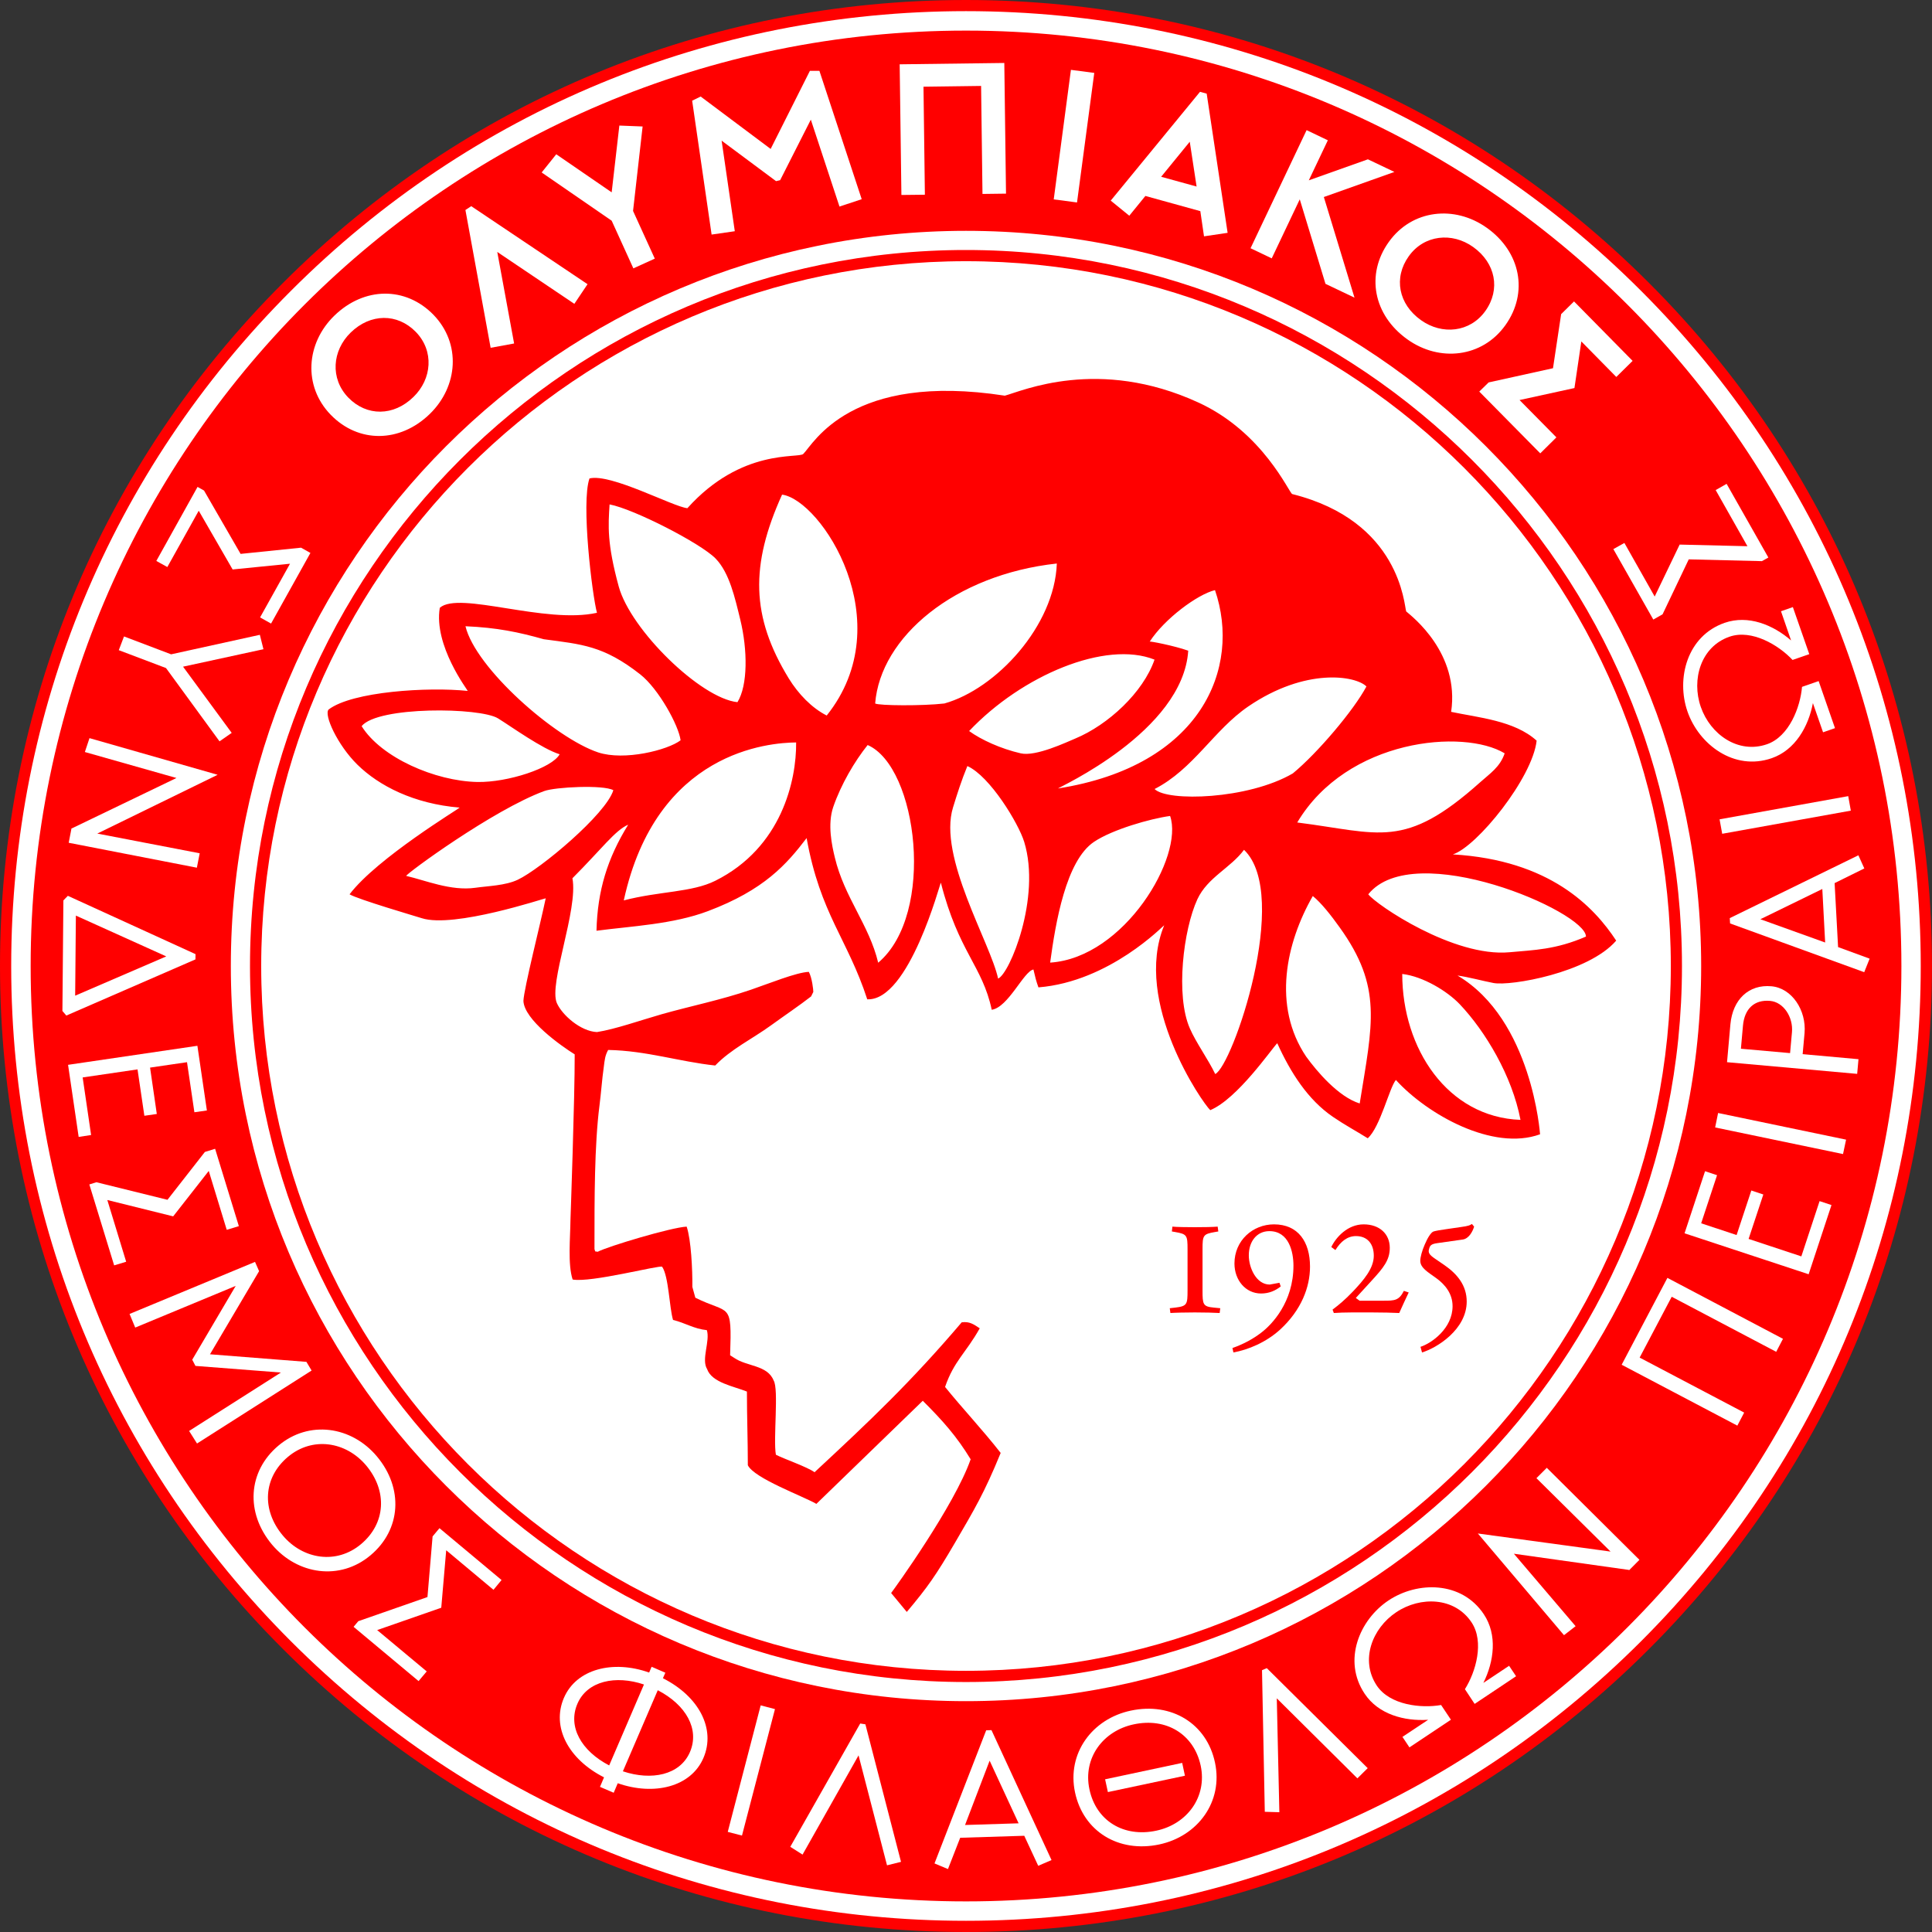
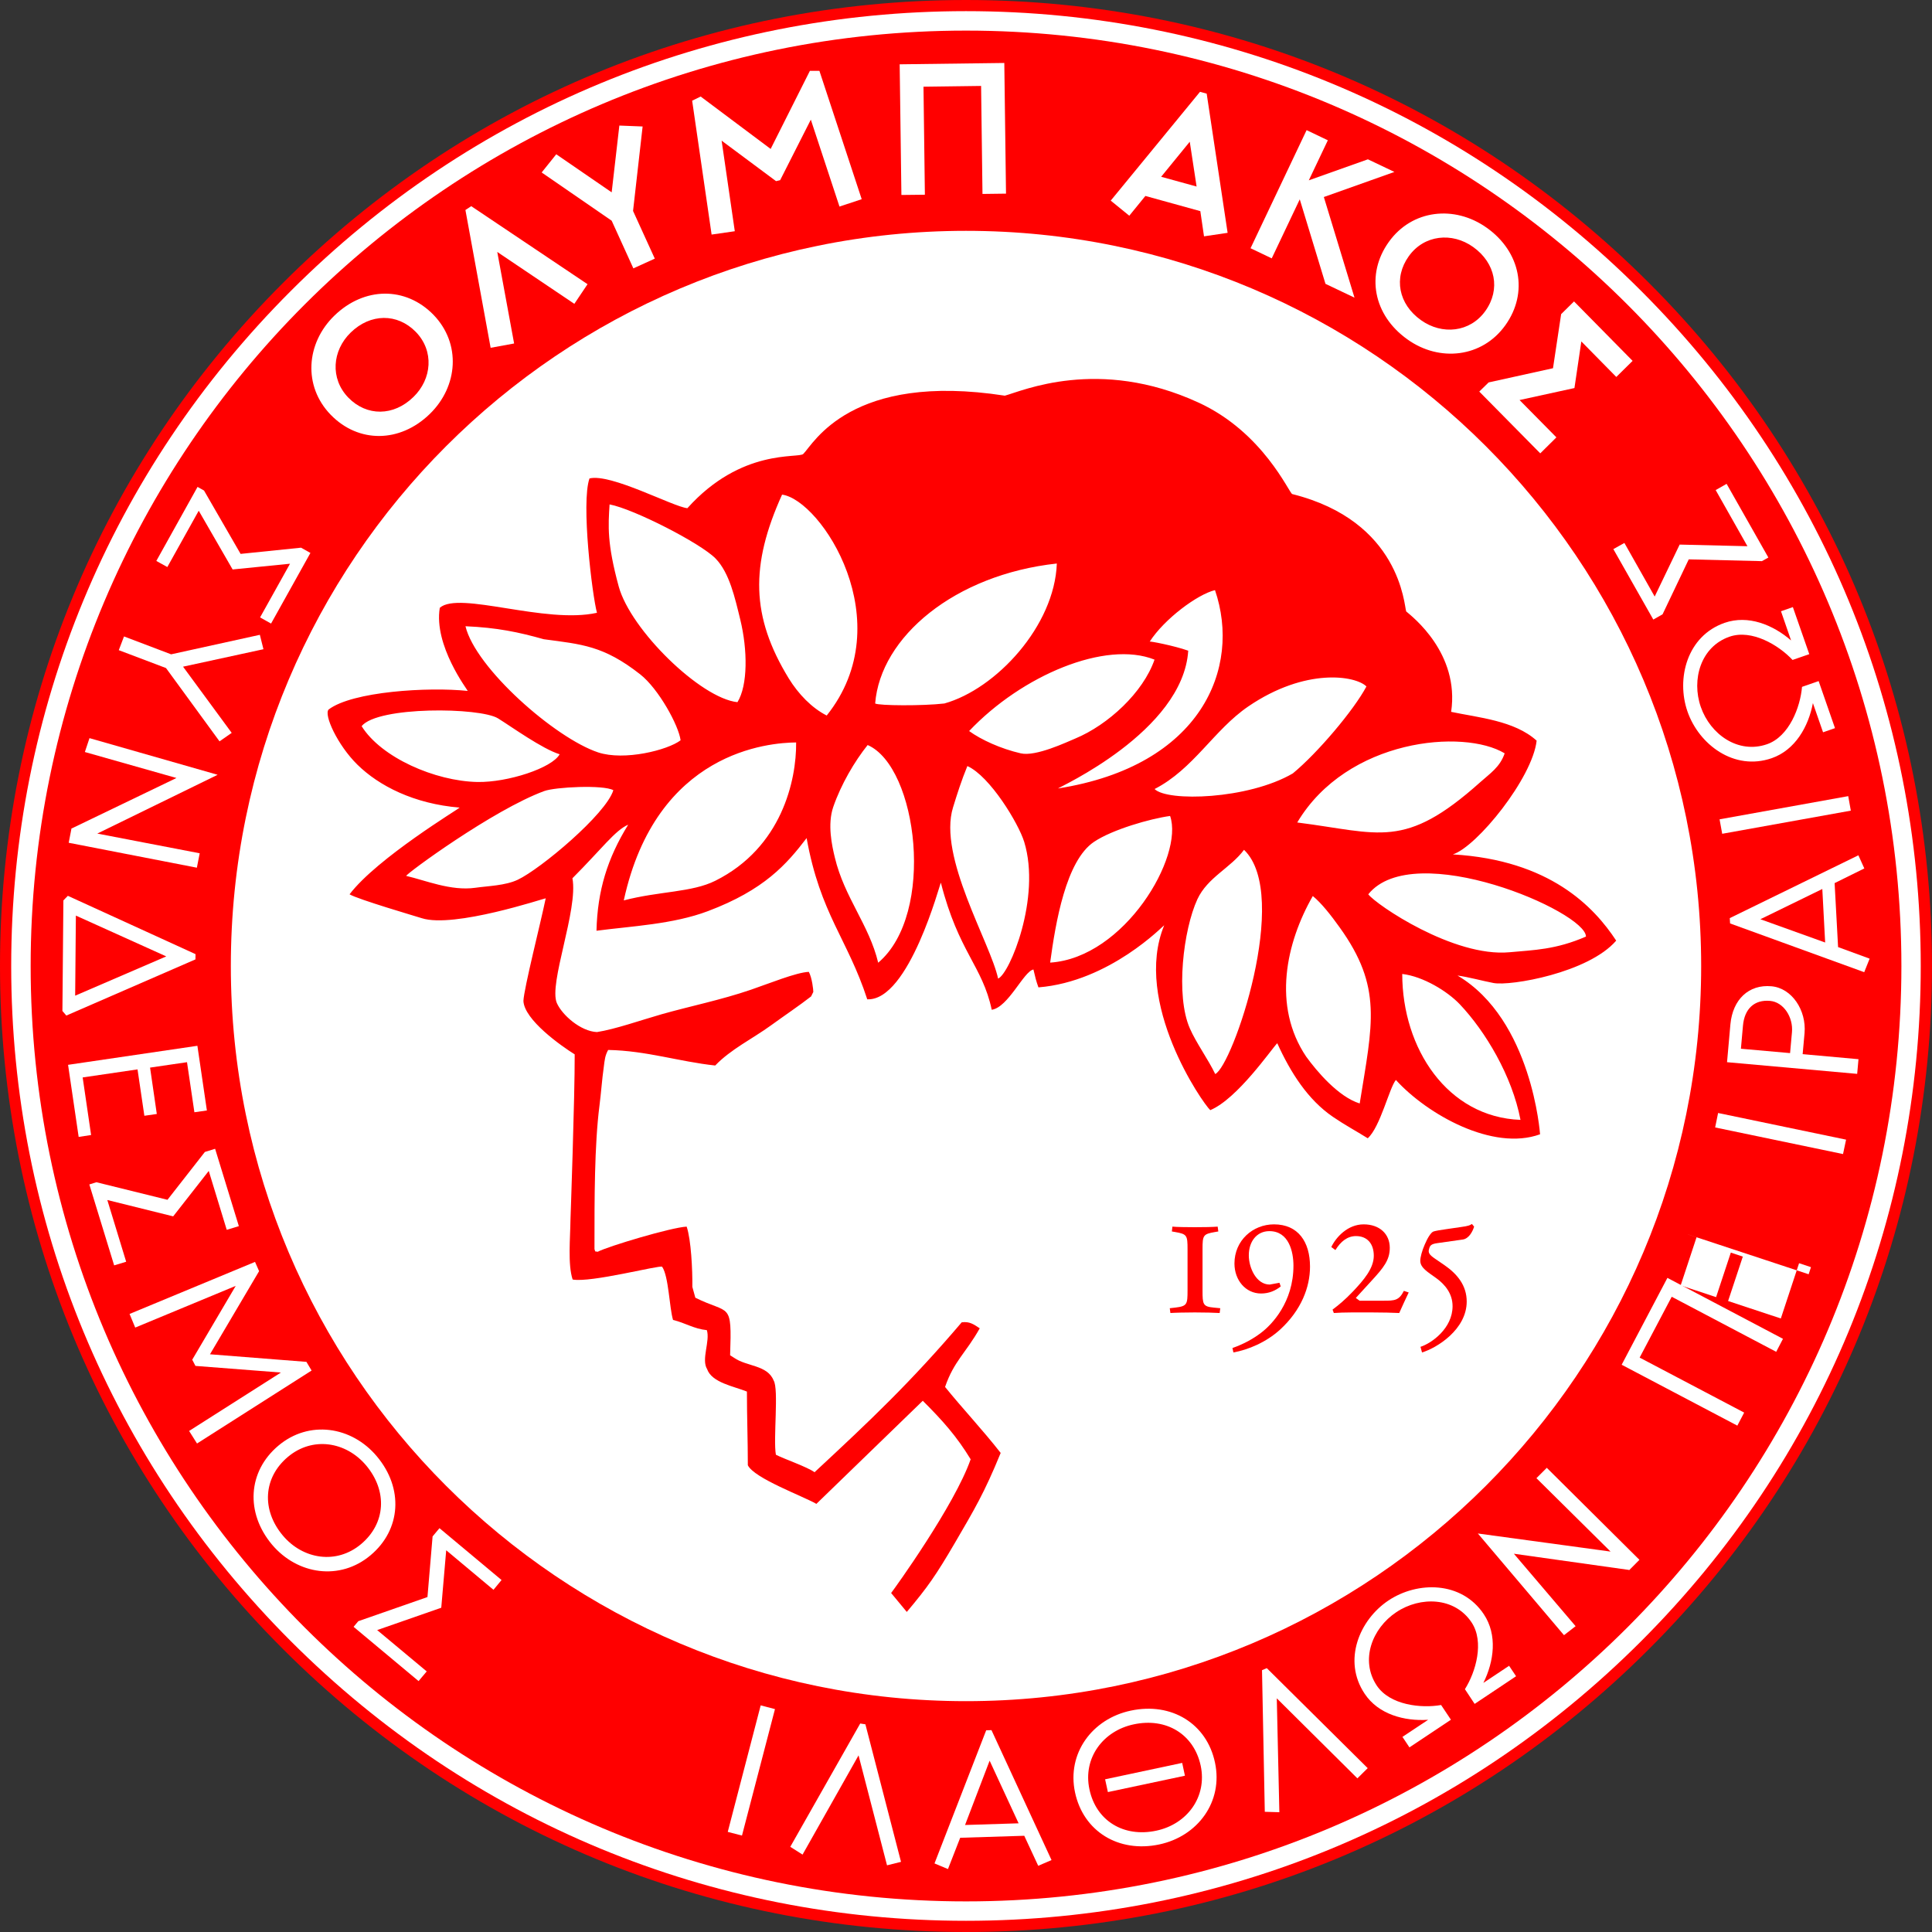
<svg xmlns="http://www.w3.org/2000/svg" width="565.14" height="565.139" viewBox="0 0 565.14 565.139" overflow="visible" enable-background="new 0 0 565.14 565.139" xml:space="preserve">
  <rect x="0" y="0" width="565.14" height="565.139" fill="#333333" stroke="none" />
  <g id="HQFL" stroke="#000000">
    <path fill="#FF0000" stroke="none" d="M82.765,82.772C29.393,136.136,0,207.103,0,282.578c0,75.474,29.393,146.426,82.765,199.781    c53.364,53.402,124.331,82.78,199.805,82.78c75.482,0,146.433-29.378,199.805-82.78c53.356-53.355,82.765-124.308,82.765-199.781    c0-75.475-29.408-146.441-82.765-199.806C429.003,29.393,358.052,0,282.57,0C207.096,0,136.128,29.393,82.765,82.772z" />
    <path fill="#FFFFFF" stroke="none" d="M85.087,480.083C32.338,427.311,3.276,357.159,3.276,282.578    c0-74.613,29.062-144.75,81.811-197.491C137.828,32.323,207.965,3.261,282.57,3.261c74.589,0,144.757,29.062,197.482,81.826    c52.757,52.741,81.796,122.877,81.796,197.491c0,74.581-29.039,144.733-81.796,197.505    c-52.725,52.726-122.893,81.78-197.482,81.78C207.965,561.863,137.828,532.808,85.087,480.083" />
    <path fill="#FF0000" stroke="none" d="M282.57,8.952C131.453,8.952,8.967,131.46,8.967,282.578    c0,151.086,122.485,273.609,273.603,273.609c151.109,0,273.618-122.523,273.618-273.609    C556.188,131.46,433.679,8.952,282.57,8.952z M282.57,497.617c-118.787,0-215.047-96.269-215.047-215.039    c0-118.771,96.261-215.056,215.047-215.056c118.763,0,215.047,96.284,215.047,215.056    C497.617,401.348,401.333,497.617,282.57,497.617" />
-     <path fill="#FF0000" stroke="none" d="M73.128,282.578c0,115.479,93.946,209.44,209.441,209.44    c115.472,0,209.433-93.962,209.433-209.44c0-115.495-93.961-209.449-209.433-209.449    C167.075,73.128,73.128,167.083,73.128,282.578z M76.405,282.578c0-113.681,92.485-206.173,206.165-206.173    c113.672,0,206.172,92.493,206.172,206.173c0,113.664-92.5,206.164-206.172,206.164C168.89,488.742,76.405,396.242,76.405,282.578    " />
    <path fill="#FF0000" stroke="none" d="M355.067,382.492c-3.199-0.293-3.307-0.938-3.307-5.03v-12.043    c0-4.076,0.169-4.43,3.614-5.029l1-0.169l-0.185-1.416c-1.431,0.123-4.015,0.17-6.691,0.17c-2.537,0-5.414-0.047-6.552-0.17    l-0.153,1.416l0.984,0.169c3.43,0.6,3.599,0.953,3.599,5.029v12.043c0,4.092-0.123,4.614-3.599,5.03l-1.6,0.184l0.184,1.4    c1.139-0.093,4.6-0.17,7.137-0.17c2.677,0,5.876,0.077,7.275,0.17l0.17-1.4L355.067,382.492" />
    <path fill="#FF0000" stroke="none" d="M372.663,358.143c-6.152,0-11.566,4.676-11.566,11.459c0,4.86,3.261,8.767,7.783,8.767    c2.368,0,4.214-0.846,5.752-2.061l-0.369-1.076l-2.846,0.522c-3.938,0-6.121-4.906-6.121-8.552c0-4.076,2.354-7.075,6.014-7.075    c5.752,0,7.045,6.122,7.045,10.09c0,10.689-6.322,17.257-9.414,19.595c-2.307,1.785-5.075,3.322-8.428,4.507l0.276,1.292    c4.276-0.769,9.567-2.938,13.704-6.721c6.152-5.676,8.706-12.367,8.706-18.381C383.199,363.296,379.754,358.143,372.663,358.143" />
    <path fill="#FF0000" stroke="none" d="M410.653,377.6c-1.414,2.83-2.737,2.876-5.906,2.876h-7.044l-1.107-0.8l4.614-5.045    c3.537-3.845,5.322-6.075,5.322-9.628c0-4.015-2.953-6.86-7.645-6.86c-4.66,0-8.075,3.737-9.459,6.63l1.199,0.892    c1.538-2.491,3.477-4.091,6.029-4.091c3.199,0,5.199,2.138,5.199,5.752c0,3.707-2.969,7.137-6.092,10.443    c-2.368,2.492-4.244,4.015-5.967,5.307l0.369,1c1.23-0.093,3.291-0.17,5.26-0.17h5.845c3.353,0,5.845,0.077,8.028,0.17    c0.708-1.646,1.723-3.769,2.77-6.014L410.653,377.6" />
    <path fill="#FF0000" stroke="none" d="M430.557,358.036c-0.661,0.399-1.046,0.6-3.229,0.892l-4.138,0.601    c-1.907,0.276-3.062,0.461-3.846,0.692c-0.769,0.23-1.83,2.015-2.599,3.86c-0.785,1.769-1.293,3.722-1.293,4.706    c0,2.062,2.123,3.246,4.676,5.092c2.523,1.83,4.769,4.49,4.769,8.197c0,6.506-6.152,10.859-9.382,11.89l0.445,1.646    c4.322-1.292,13.074-6.721,13.074-14.889c0-4.676-2.723-8.044-6.568-10.689l-2.768-1.892c-1.662-1.139-2-1.784-1.662-2.83    c0.246-0.954,0.585-1.415,2.308-1.661l7.49-1.062c1.892-0.246,2.969-2.461,3.368-3.784L430.557,358.036" />
    <path fill="#FF0000" stroke="none" d="M426.343,285.361c3.106,0.4,7.566,1.631,10.535,2.185    c4.906,0.953,27.732-2.953,35.884-12.397c-6.491-9.89-19.411-23.548-47.772-25.225c7.044-2.261,23.286-22.348,24.501-33.269    c-6.476-5.891-17.149-6.752-25.009-8.429c2.522-17.149-11.367-27.854-13.15-29.377c-0.615-1.738-1.662-26.409-33.331-34.33    c-0.892-0.231-8.459-18.057-27.424-26.763c-29.285-13.474-51.749-3.307-56.647-2.015c-45.074-6.967-55.925,14.012-58.955,17.042    c-1.384,1.385-18.049-1.784-33.907,15.873c-4.268-0.446-22.348-10.243-28.631-8.705c-2.507,7.075,0.8,34.207,2.184,39.298    c-15.15,3.399-40.298-6.46-45.974-1.461c-1.838,11.043,8.175,24.102,8.175,24.317c-11.605-1.215-33.738,0.154-40.683,5.429    c-1.492,1.461,2.553,10.397,8.414,16.15c6.298,6.183,16.534,11.458,29.908,12.551c0,0.215-24.148,14.766-32.208,25.363    c2.392,1.461,19.434,6.445,21.164,6.999c9.421,2.983,35.769-5.83,36.214-5.83c-1.484,7.213-6.368,26.347-6.521,30.008    c0.223,5.553,11.074,13.196,14.997,15.643c0.046,12.335-1.23,48.234-1.23,48.234c-0.062,5.49-0.823,13.258,0.63,17.626    c5.322,1,25.402-4.276,26.178-3.737c1.931,2.799,2.107,12.012,3.191,15.565c3.515,0.83,6.068,2.599,9.89,2.983    c1.007,3.184-1.684,8.537,0.069,11.382c1.399,3.999,7.875,5.045,11.651,6.583c0,7.198,0.269,14.351,0.269,21.549    c1.861,3.83,16.112,9.028,20.049,11.305l31.123-30.162c5.829,5.814,9.905,10.383,14.004,17.119    c-4.683,13.428-22.117,37.637-23.263,39.113l4.583,5.537c6.152-7.306,8.505-10.689,14.097-20.24    c5.575-9.567,8.567-14.505,13.366-26.271c-5.245-6.721-11.306-13.15-16.266-19.303c2.615-7.598,6.044-9.859,10.144-17.149    c-1.753-1.153-2.945-2.062-5.275-1.753c-14.889,17.487-26.701,28.67-43.051,43.851c-2.107-1.554-8.99-3.907-11.305-5.122    c-0.823-4.521,0.9-19.227-0.661-21.718c-1.815-4.568-7.921-4.061-11.559-6.629l-1.169-0.738    c0.538-15.981-0.092-11.828-10.175-16.843l-0.869-3.152c0.054-4.969-0.362-13.797-1.669-17.643    c-4.545,0.231-22.995,5.769-26.017,7.353l-0.738-0.107l-0.208-0.677v-1.508c0-12.704-0.031-28.885,1.469-40.528    c0.484-3.784,0.738-7.659,1.223-10.997c0.3-2.431,0.4-3.553,1.308-5.215c11.22,0.216,20.718,3.415,31.315,4.553    c4.568-4.768,10.851-7.782,16.304-11.735c3.791-2.753,8.567-5.983,11.743-8.475l0.646-1.308c0.031-0.522-0.362-4.137-1.308-5.875    c-3.607,0.123-11.813,3.476-16.958,5.229c-8.759,2.999-17.88,4.829-26.101,7.167c-6.175,1.77-13.527,4.368-18.918,5.215    c-4.799-0.216-10.19-4.999-11.728-8.476c-2.476-5.66,6.298-27.332,4.553-36.514c8.452-8.46,12.52-14.074,16.312-15.673    c-6.06,9.813-8.99,19.257-9.275,31.023c10.144-1.338,22.395-1.876,32.6-5.737c16.496-6.214,23.01-13.705,28.87-21.364    c4.007,22.256,11.974,29.454,17.734,47.157c12.258,0.554,21.31-34.114,21.533-34.114c5.183,20.318,12.143,24.286,14.881,37.176    c4.853-0.724,9.328-11.229,12.197-11.782c0.538,2.308,0.769,3.292,1.461,5.229c20.902-1.691,36.576-18.165,36.791-18.165    c-9.274,22.518,11.259,52.064,13.474,54.079c7.937-3.322,17.812-17.749,19.595-19.58c3.877,8.567,8.952,16.535,16.273,21.533    c3.537,2.415,6.521,3.984,10.197,6.275c3.676-3.307,6.322-14.796,8.229-17.057c9.168,10.074,28.363,20.918,42.175,15.889    C450.49,331.796,448.183,298.281,426.343,285.361z M440.139,220.362c-1.368,4.045-4.337,5.921-7.183,8.475    c-22.226,19.872-29.285,14.812-53.494,11.751C394.073,216.055,428.157,213.117,440.139,220.362z M355.405,172.62    c7.783,22.764-3.998,51.418-45.927,58.017c0-0.231,36.545-16.643,38.099-40.298c-3.984-1.431-11.397-2.876-11.274-2.646    C340.594,181.048,350.253,173.865,355.405,172.62z M178.311,147.548c7.098,1.338,26.709,11.397,31.023,15.843    c4.053,4.184,5.652,11.505,7.213,17.872c2.146,8.798,2.238,19.195-0.831,24.133c-10.774-1.123-31.27-21.164-34.73-33.838    C177.534,158.884,177.911,153.839,178.311,147.548z M105.782,212.41c4.707-5.86,34.661-5.537,39.921-2.261    c4.038,2.507,12.851,8.875,18.003,10.489c-2.238,4.03-15.166,8.26-24.048,8.106C127.246,228.498,111.48,221.577,105.782,212.41z     M151.456,257.337c-3.638,1.723-8.683,1.814-12.443,2.353c-7.137,1-14.604-2.2-20.195-3.476    c0.016-0.646,25.394-19.288,40.352-24.81c3.199-1.199,17.327-1.892,20.241-0.261C177.303,238.126,158.131,254.184,151.456,257.337    z M174.95,220.084c-12.582-4.199-35.86-24.655-38.791-36.898c9.259,0.4,15.55,1.723,22.902,3.799    c11.105,1.492,17.465,1.846,28.208,10.274c5.383,4.23,11.274,14.966,11.813,19.288    C195.322,219.423,182.579,222.623,174.95,220.084z M209.257,257.629c-6.883,3.445-16.365,3.03-26.793,5.752    c9.528-43.712,42.589-46.127,50.418-46.204C232.989,228.206,228.706,247.909,209.257,257.629z M230.721,198.444    c-11.066-18.104-11.29-33.115-1.953-53.756c11.42,1.522,34.907,37.252,13.058,64.615    C237.465,207.088,233.543,203.027,230.721,198.444z M256.884,281.608c-2.646-11.074-9.89-19.072-12.682-30.777    c-0.831-3.43-2.215-9.659-0.469-14.766c2.284-6.629,6.237-13.351,10.067-18.134C268.412,224.314,273.772,267.366,256.884,281.608z     M255.999,205.781c1.531-19.441,23.233-37.684,53.141-40.944c-0.661,18.272-17.779,36.714-32.899,40.944    C269.865,206.519,257.076,206.426,255.999,205.781z M291.96,286.253c-2.223-10.459-17.673-35.653-13.182-50.08    c1.177-3.846,2.484-7.937,4.191-12.09c6.599,2.953,14.973,16.781,16.627,22.18C304.587,262.582,295.313,284.9,291.96,286.253z     M298.573,220.362c-5.875-1.354-11.589-3.984-15.088-6.521c15.465-16.335,39.959-26.594,54.233-20.888    c-3.322,9.598-13.551,19.072-23.194,23.087C311.97,217.101,302.957,221.392,298.573,220.362z M307.187,281.578    c1.584-11.751,4.63-29.809,12.813-35.314c5.337-3.6,16.427-6.783,22.271-7.583C346.377,250.477,328.92,280.178,307.187,281.578z     M355.468,314.169c-1.984-4.184-5.568-9.105-7.414-13.335c-4.245-9.613-1.907-28.901,2.199-37.791    c3-6.429,9.705-9.136,13.643-14.458C377.739,261.844,360.481,311.939,355.468,314.169z M337.733,230.805    c11.382-5.829,17.35-17.288,27.393-24.148c16.812-11.474,31.439-8.998,34.576-5.86c-3.66,6.906-14.304,19.487-21.533,25.439    C365.096,233.866,341.44,234.558,337.733,230.805z M397.733,322.783c-6.306-1.969-12.597-9.49-15.657-13.704    c-9.982-14.827-5.876-33.361,1.938-46.974c2.491,2.015,5.352,5.66,7.844,9.152C404.471,288.791,401.487,299.419,397.733,322.783z     M400.241,261.598c13.335-16.596,63.677,5.045,63.677,12.366c-8.845,3.845-15.228,3.922-22.364,4.583    C425.173,280.07,402.502,264.597,400.241,261.598z M410.177,284.9c6.168,0.723,13.243,5.091,16.827,8.859    c7.506,7.921,15.319,20.979,17.765,33.822C423.39,326.797,410.192,306.709,410.177,284.9z" />
    <path fill="#FFFFFF" stroke="none" d="M121.64,97.099c5.399,5.561,4.722,13.766-0.708,19.026    c-5.768,5.645-13.643,5.737-19.042,0.185c-5.391-5.568-4.729-13.773,0.708-19.049C108.358,91.655,116.233,91.562,121.64,97.099z     M126.792,92.078c-8.144-8.344-20.272-8.221-29,0.269c-8.283,8.044-9.198,20.595-1.054,28.978    c8.144,8.382,20.272,8.244,28.993-0.246C134.021,113.003,134.929,100.476,126.792,92.078" />
    <path fill="#FFFFFF" stroke="none" d="M168.005,88.878l-22.548-15.181l4.93,26.778l-6.868,1.261l-7.375-40.306l1.7-1.123    l34.022,22.825L168.005,88.878" />
    <path fill="#FFFFFF" stroke="none" d="M185.178,61.708l6.36,13.943l-6.268,2.853l-6.345-13.943l-20.479-14.112l4.268-5.322    l16.211,11.136l2.246-19.534l6.806,0.269L185.178,61.708" />
    <path fill="#FFFFFF" stroke="none" d="M245.563,60.424l-8.383-25.425l-8.975,17.704l-1.2,0.284l-15.919-11.843l3.853,26.493    l-6.783,0.977l-5.691-39.159l2.492-1.215l20.472,15.327l11.482-22.848h2.776l12.374,37.544L245.563,60.424" />
    <path fill="#FFFFFF" stroke="none" d="M287.392,56.732l-0.407-31.592l-16.85,0.223l0.408,31.593l-6.868,0.077l-0.507-38.221    l30.607-0.393l0.5,38.222L287.392,56.732" />
-     <path fill="#FFFFFF" stroke="none" d="M308.232,58.324l5.03-37.891l6.828,0.892l-5.045,37.898L308.232,58.324" />
    <path fill="#FFFFFF" stroke="none" d="M350.022,54.563l-10.367-2.853l8.367-10.251L350.022,54.563z M359.097,68.106l-6.121-40.713    l-1.953-0.538l-26.117,31.831l5.43,4.415l4.707-5.783l16.072,4.445l1.077,7.368L359.097,68.106" />
    <path fill="#FFFFFF" stroke="none" d="M387.721,83.026L380.2,58.309l-8.198,17.265l-6.198-2.961l16.396-34.545l6.214,2.968    l-5.568,11.712l17.289-6.145l7.752,3.691l-20.642,7.337l8.967,29.438L387.721,83.026" />
    <path fill="#FFFFFF" stroke="none" d="M434.494,90.962c-4.491,6.298-12.689,7.083-18.826,2.691    c-6.583-4.66-8.091-12.396-3.584-18.695c4.491-6.298,12.689-7.106,18.842-2.707C437.478,76.927,439.001,84.641,434.494,90.962z     M440.354,95.115c6.783-9.498,4.476-21.418-5.43-28.47c-9.413-6.713-21.902-5.375-28.686,4.138    c-6.798,9.498-4.506,21.402,5.43,28.478C421.052,105.982,433.571,104.628,440.354,95.115" />
    <path fill="#FFFFFF" stroke="none" d="M432.71,114.542l2.738-2.677l18.826-4.152l2.384-15.827l3.769-3.714l17.134,17.388    l-4.769,4.706l-10.228-10.39l-2.015,13.635l-16.059,3.507l10.782,10.92l-4.722,4.676L432.71,114.542" />
    <path fill="#FFFFFF" stroke="none" d="M57.786,142.427l1.892,1.061l10.698,18.534l17.688-1.815l2.738,1.538l-11.513,20.657    l-3.214-1.8l8.759-15.704l-16.789,1.677l-9.913-17.181l-9.183,16.473l-3.222-1.784L57.786,142.427" />
    <path fill="#FFFFFF" stroke="none" d="M48.558,195.414l-13.812-5.229l1.53-4.014l13.781,5.229l25.956-5.707l1.053,4.215    l-23.517,5.106l14.227,19.364l-3.561,2.477L48.558,195.414" />
    <path fill="#FFFFFF" stroke="none" d="M21.987,291.251l0.208-23.425l26.44,11.936L21.987,291.251z M19.403,297.066l37.768-16.427    l0.023-1.538l-37.345-17.058l-1.307,1.338l-0.285,32.346L19.403,297.066" />
    <path fill="#FFFFFF" stroke="none" d="M19.911,311.478l37.83-5.568l2.776,18.919l-3.653,0.522l-2.161-14.643l-10.805,1.584    l1.969,13.566l-3.638,0.523l-2-13.566l-16.05,2.354l2.469,16.842l-3.638,0.554L19.911,311.478" />
    <path fill="#FFFFFF" stroke="none" d="M26.132,346.469l2.061-0.646l20.795,5.137l10.943-13.996l2.992-0.924l6.944,22.626    l-3.545,1.076l-5.26-17.227l-10.405,13.289l-19.265-4.783l5.514,18.058l-3.515,1.061L26.132,346.469" />
    <path fill="#FFFFFF" stroke="none" d="M55.317,418.575l26.855-17.088l-25.001-1.938l-0.938-1.814l12.72-21.595l-29.4,12.196    l-1.654-3.983l36.699-15.227l1.192,2.707L61.424,396.15l28.208,2.215l1.515,2.537L57.632,422.25L55.317,418.575" />
    <path fill="#FFFFFF" stroke="none" d="M105.636,451.659c-7.198,6.061-17.011,4.507-22.902-2.491    c-6.298-7.49-5.729-16.95,1.469-22.994c7.198-6.061,16.996-4.507,22.902,2.491C113.388,436.155,112.834,445.615,105.636,451.659z     M108.397,454.935c8.944-7.506,9.682-19.596,1.853-28.916c-7.429-8.859-19.887-10.674-28.823-3.138    c-8.944,7.521-9.683,19.61-1.854,28.946C87.018,460.641,99.46,462.472,108.397,454.935" />
    <path fill="#FFFFFF" stroke="none" d="M103.429,475.869l1.377-1.646l20.233-7.06l1.5-17.733l2.015-2.415l18.157,15.165    l-2.361,2.861l-13.827-11.566l-1.446,16.811l-18.749,6.537l14.497,12.09l-2.384,2.83L103.429,475.869" />
-     <path fill="#FFFFFF" stroke="none" d="M201.82,512.505c-2.899,6.737-11.244,8.429-19.618,5.63l10.205-23.718    C200.659,498.694,204.704,505.799,201.82,512.505z M205.773,514.212c3.638-8.475-1.307-17.979-11.858-23.302l0.708-1.614    l-4.015-1.738l-0.723,1.691c-10.567-3.753-21.295-1.061-24.933,7.414c-3.653,8.475,1.246,17.918,11.736,23.24l-1.185,2.784    l4.015,1.723l1.184-2.784C191.346,525.349,202.136,522.703,205.773,514.212z M178.195,516.413    c-8.137-4.229-12.189-11.32-9.29-18.042c2.884-6.722,11.243-8.413,19.464-5.629L178.195,516.413" />
    <path fill="#FFFFFF" stroke="none" d="M212.879,535.854l9.636-37.007l4.176,1.092l-9.651,36.991L212.879,535.854" />
    <path fill="#FFFFFF" stroke="none" d="M259.468,545.636l-8.329-32.162l-16.38,29.024l-3.591-2.276l20.457-36.068l1.515,0.23    l10.42,40.236L259.468,545.636" />
    <path fill="#FFFFFF" stroke="none" d="M297.958,533.347l-15.665,0.492l7.19-18.812L297.958,533.347z M307.587,544.098    l-17.565-38.007l-1.546,0.047l-15.119,38.944l3.938,1.646l3.576-9.151l18.741-0.585l4.084,8.783L307.587,544.098" />
    <path fill="#FFFFFF" stroke="none" d="M397.058,520.196l-23.579-23.409l0.753,33.314l-4.26-0.123l-0.815-41.42l1.399-0.601    l29.516,29.255L397.058,520.196" />
    <path fill="#FFFFFF" stroke="none" d="M433.909,492.28l7.521-5.015l2.046,3.062l-12.12,8.09l-2.846-4.307    c3.153-4.983,5.753-13.827,1.938-19.549c-4.938-7.413-14.966-7.675-22.011-2.969c-7.074,4.707-10.643,14.043-5.706,21.472    c3.83,5.722,12.997,6.706,18.812,5.676l2.876,4.307l-12.136,8.09l-2.046-3.076l7.521-4.998c-6.998,0.461-14.581-1.6-18.58-7.629    c-6.491-9.705-1.522-21.61,6.968-27.271s21.395-5.706,27.885,4.015C438.063,478.222,437.032,485.974,433.909,492.28" />
    <path fill="#FFFFFF" stroke="none" d="M519.565,395.426l-30.562-16.104l-9.382,17.796l30.576,16.088l-1.999,3.814l-33.838-17.811    l13.382-25.409l33.807,17.826L519.565,395.426" />
-     <path fill="#FFFFFF" stroke="none" d="M529.056,372.74l-36.299-11.981l5.998-18.165l3.508,1.169l-4.646,14.073l10.366,3.43    l4.307-13.027l3.508,1.169l-4.307,12.997l15.427,5.106l5.337-16.165l3.477,1.153L529.056,372.74" />
+     <path fill="#FFFFFF" stroke="none" d="M529.056,372.74l-36.299-11.981l3.508,1.169l-4.646,14.073l10.366,3.43    l4.307-13.027l3.508,1.169l-4.307,12.997l15.427,5.106l5.337-16.165l3.477,1.153L529.056,372.74" />
    <path fill="#FFFFFF" stroke="none" d="M539.114,337.58l-37.406-7.783l0.861-4.229l37.438,7.798L539.114,337.58" />
    <path fill="#FFFFFF" stroke="none" d="M517.781,292.775c3.969,0.354,6.783,4.799,6.398,9.136l-0.554,6.138l-14.381-1.277    l0.6-6.752C510.291,295.066,513.183,292.359,517.781,292.775z M518.166,288.499c-6.614-0.6-11.32,3.846-11.997,11.136    l-0.984,11.074l38.067,3.415l0.385-4.292l-16.335-1.477l0.555-6.152C528.44,295.528,524.149,289.022,518.166,288.499" />
    <path fill="#FFFFFF" stroke="none" d="M533.055,260.044l0.831,15.657l-18.949-6.813L533.055,260.044z M543.606,250.185    l-37.622,18.38l0.093,1.554l39.236,14.258l1.584-3.953l-9.229-3.384l-1.016-18.718l8.69-4.292L543.606,250.185" />
    <path fill="#FFFFFF" stroke="none" d="M541.392,237.126l-37.622,6.768l-0.769-4.229l37.637-6.783L541.392,237.126" />
    <path fill="#FFFFFF" stroke="none" d="M523.919,187.339l-2.953-8.537l3.476-1.215l4.799,13.766l-4.892,1.692    c-4.029-4.322-11.936-9.06-18.441-6.799c-8.413,2.907-11.182,12.536-8.397,20.549c2.784,8.029,10.936,13.828,19.364,10.905    c6.49-2.246,9.752-10.874,10.244-16.78l4.859-1.692l4.784,13.766l-3.491,1.215l-2.969-8.537    c-1.308,6.891-5.184,13.72-12.028,16.104c-11.028,3.83-21.302-3.999-24.655-13.628c-3.354-9.628-0.154-22.133,10.874-25.963    C511.368,179.802,518.597,182.74,523.919,187.339" />
    <path fill="#FFFFFF" stroke="none" d="M517.274,163.083l-1.877,1.061l-21.41-0.523l-7.66,16.073l-2.707,1.538l-11.689-20.61    l3.23-1.8l8.859,15.673l7.306-15.196l19.826,0.477l-9.29-16.427l3.199-1.815L517.274,163.083" />
    <path fill="#FFFFFF" stroke="none" d="M20.918,242.294l0.108,0.016l30.592-14.735l-26.793-7.598l1.354-4.061l37.483,10.721    l-35.199,17.195l29.955,5.768l-0.831,4.214l-37.491-7.291L20.918,242.294" />
    <path fill="#FFFFFF" stroke="none" d="M351.222,516.49c1.938,9.182-4.029,17.118-12.98,19.01    c-9.552,2.046-17.627-2.891-19.564-12.089c-1.969-9.198,4.014-17.119,12.95-19.011    C341.179,502.354,349.253,507.307,351.222,516.49z M355.405,515.597c-2.398-11.428-12.734-17.75-24.624-15.212    c-11.29,2.384-18.749,12.505-16.319,23.917c2.43,11.413,12.735,17.75,24.641,15.228    C350.392,537.13,357.836,527.009,355.405,515.597" />
    <path fill="#FFFFFF" stroke="none" d="M346.608,519.427l-22.533,4.783l-0.815-3.737l22.548-4.799L346.608,519.427" />
    <path fill="#FFFFFF" stroke="none" d="M476.546,459.303l-0.077-0.077l-33.638-4.737l18.057,21.195l-3.399,2.63l-25.193-29.746    l38.821,5.291l-21.688-21.473l3.03-3.029l27.101,26.916L476.546,459.303" />
  </g>
</svg>